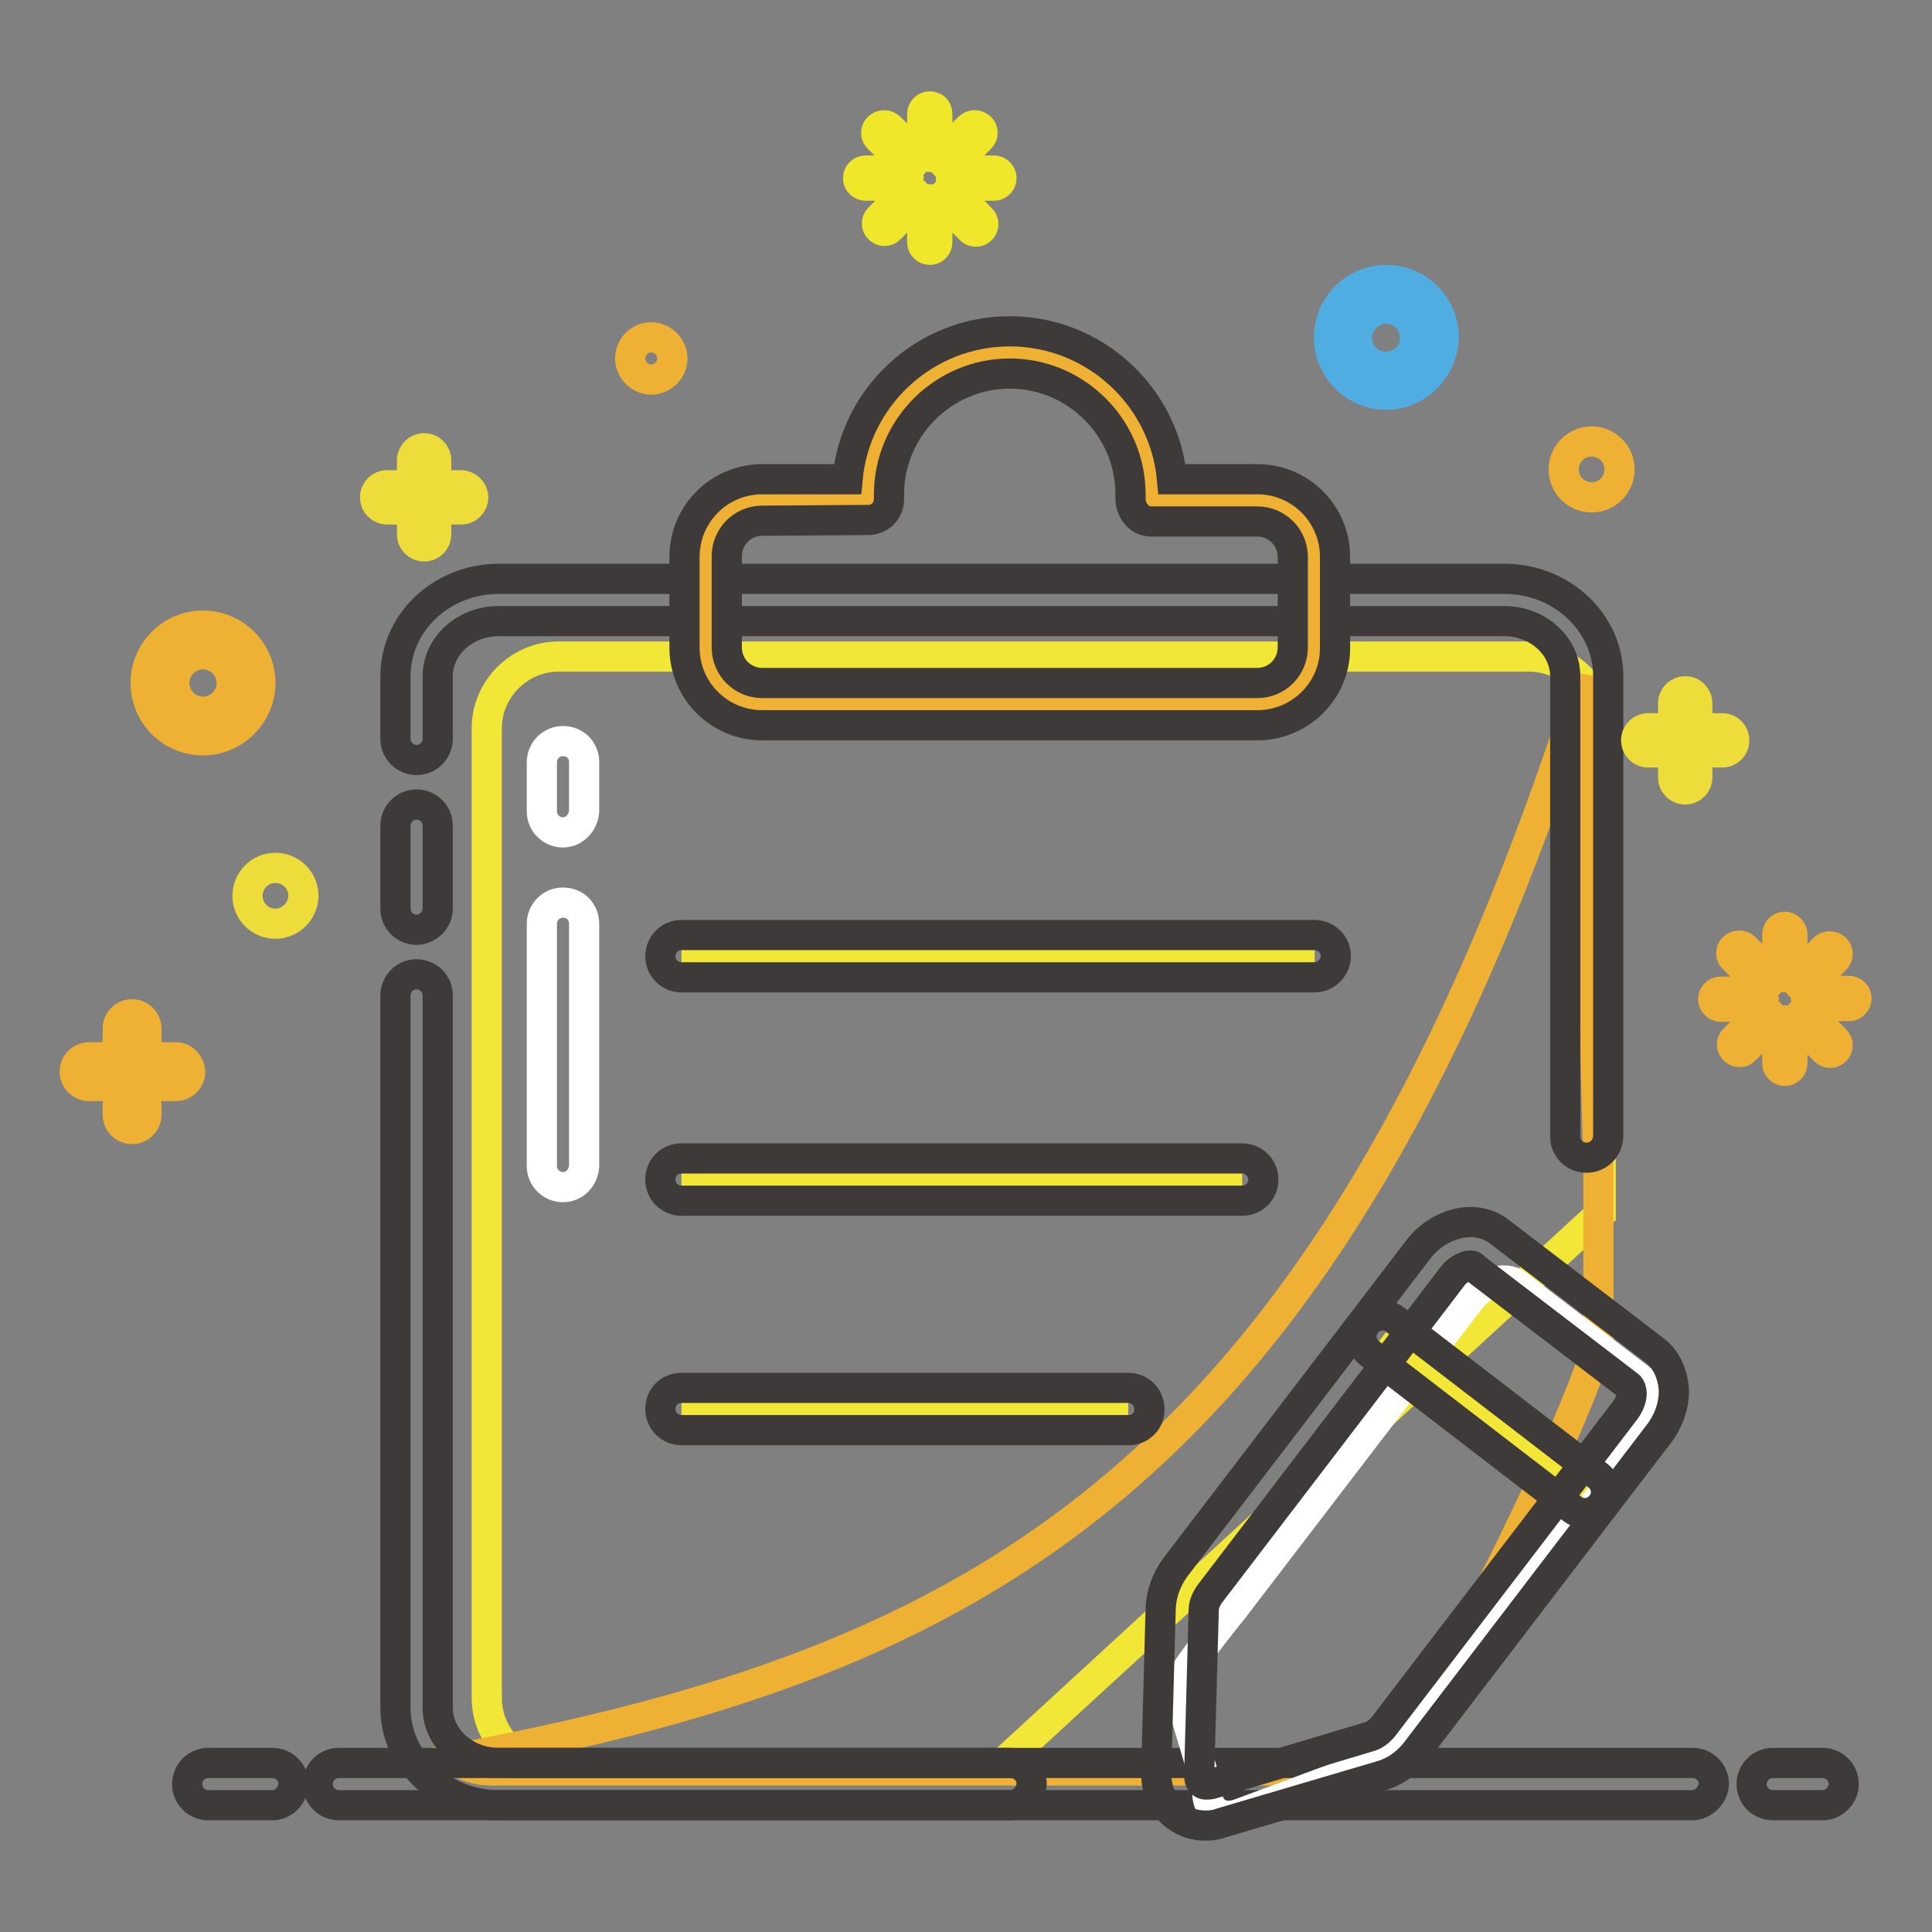
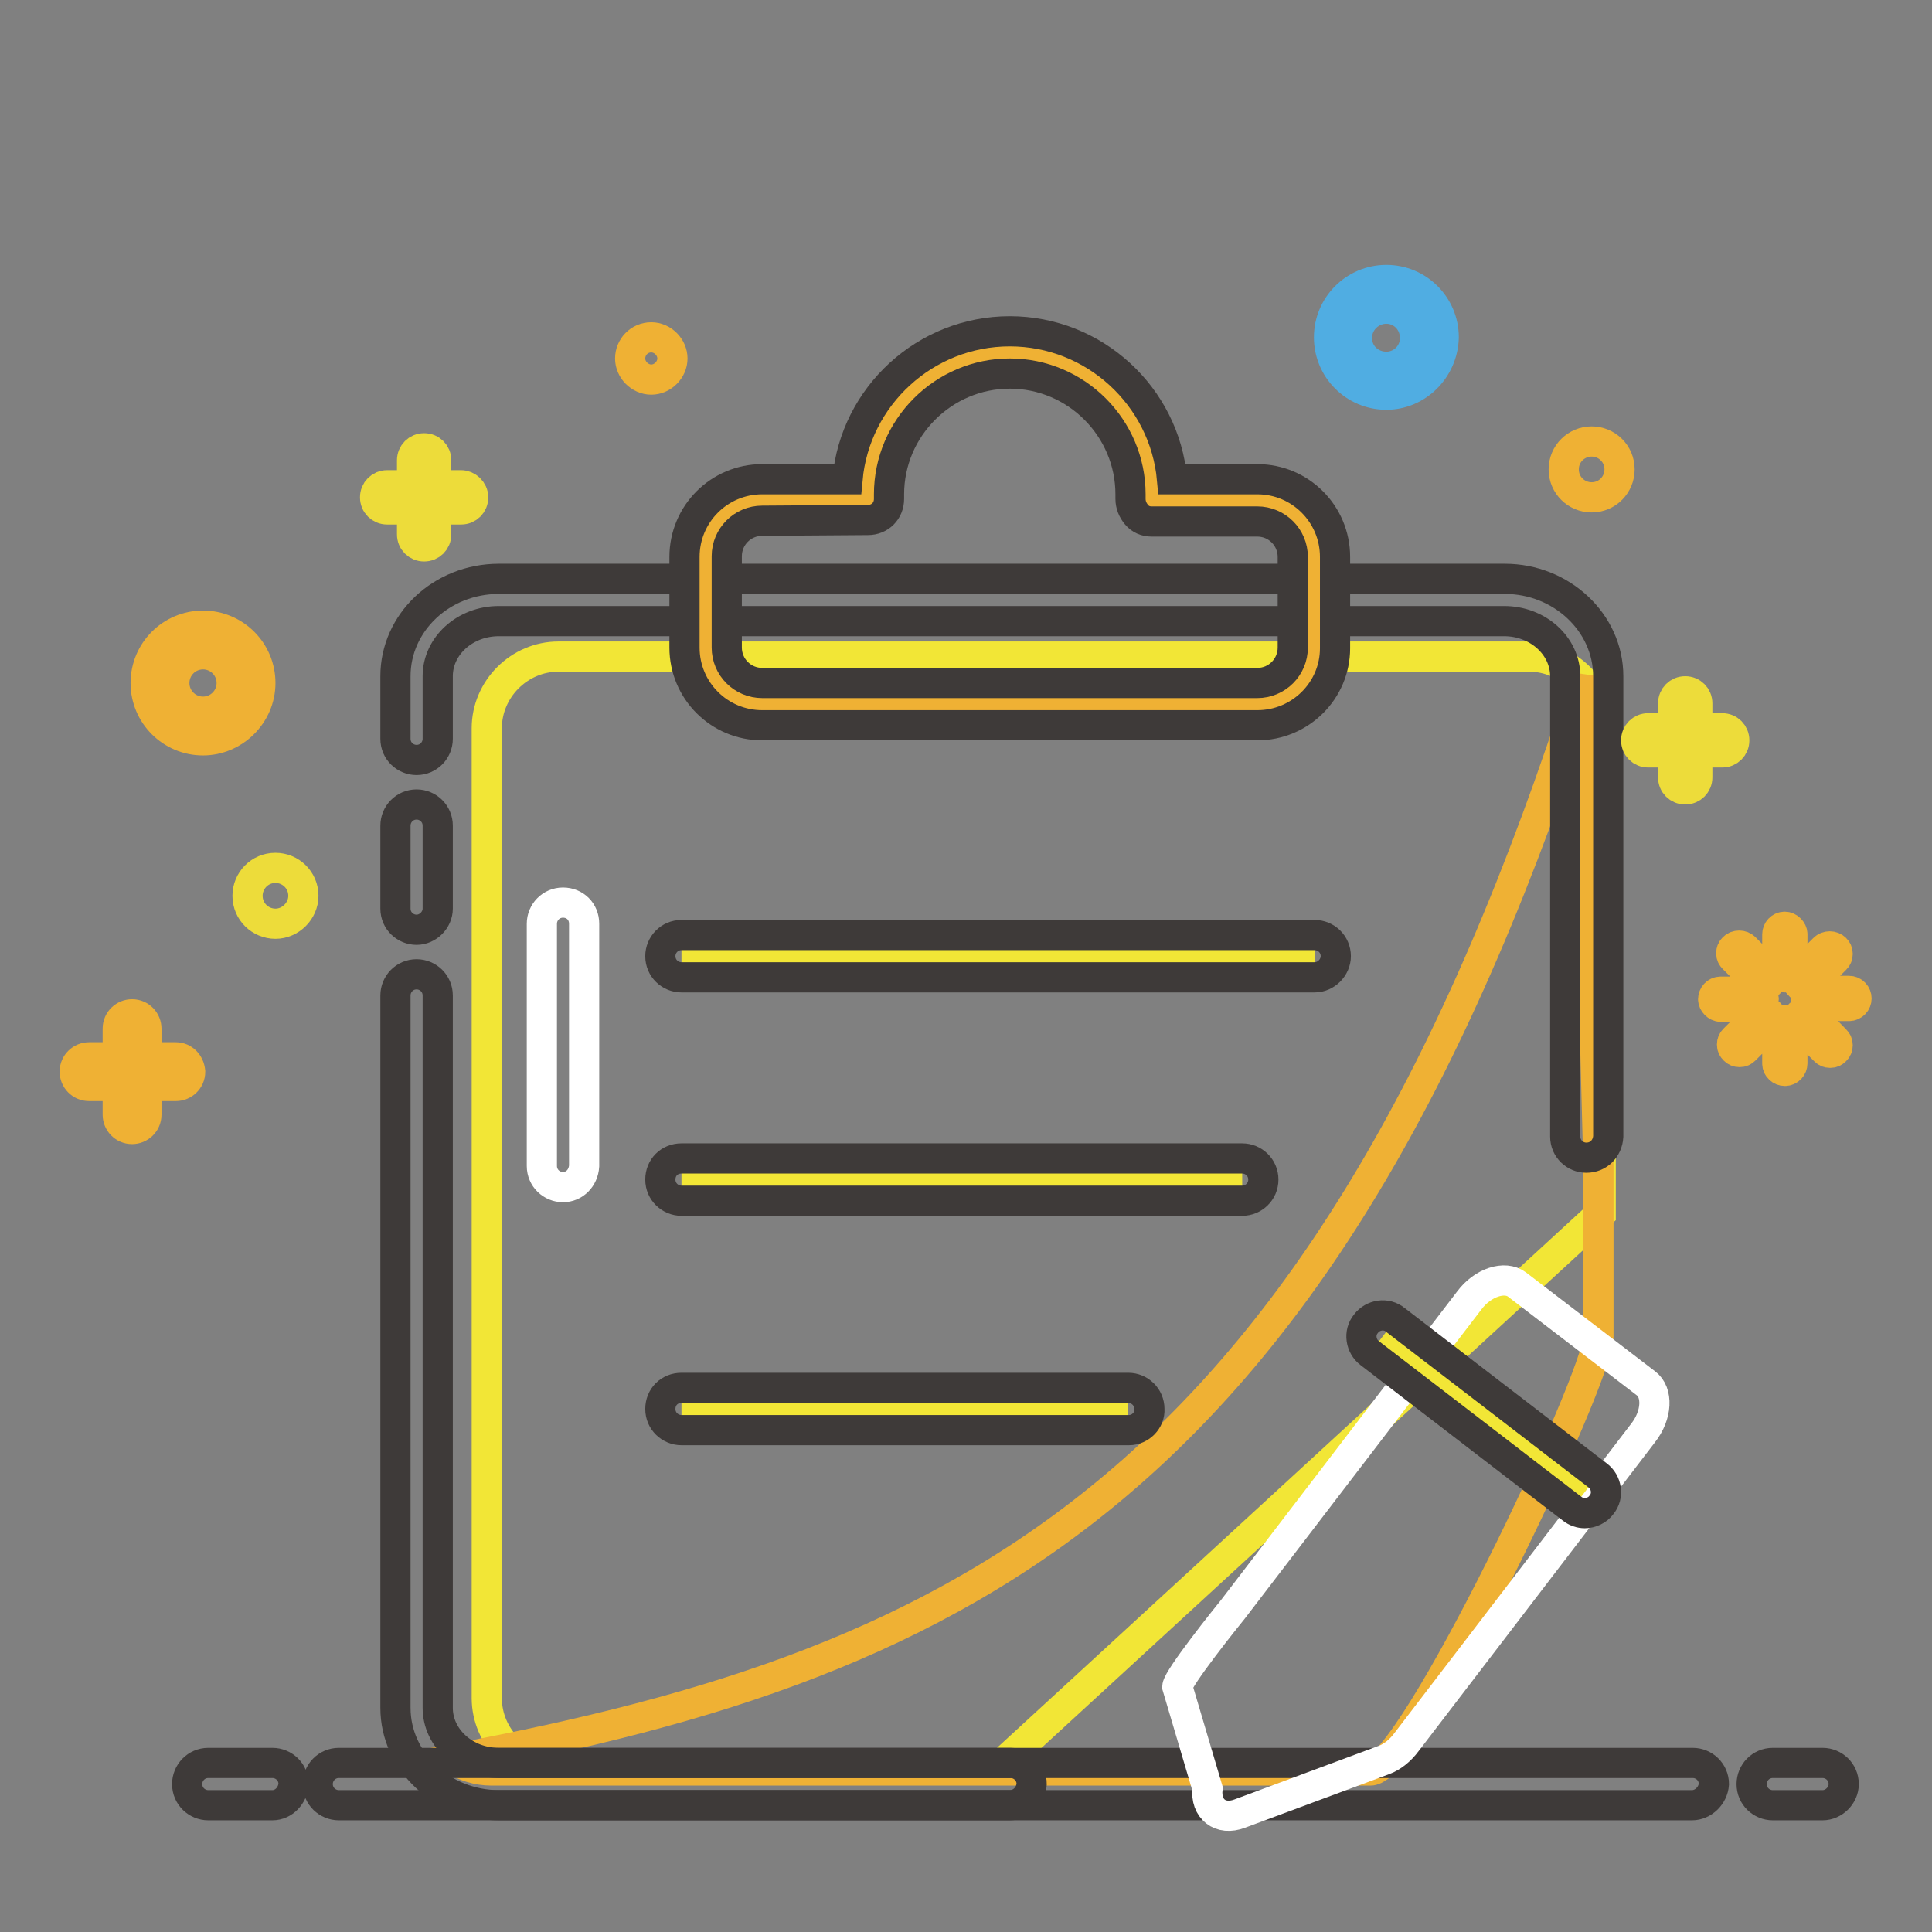
<svg xmlns="http://www.w3.org/2000/svg" version="1.1" x="0px" y="0px" viewBox="0 0 256 256" enable-background="new 0 0 256 256" xml:space="preserve">
  <rect x="0" y="0" width="256" height="256" fill="#808080" stroke="none" />
  <g>
    <path stroke-width="4" fill-opacity="0" stroke="#f2e636" d="M212.1,160.8V96.5c0-5.2-4.3-9.5-9.5-9.5H74c-5.2,0-9.5,4.3-9.5,9.5V225c0,5.2,4.3,9.5,9.5,9.5h57.9 L212.1,160.8z" />
    <path stroke-width="4" fill-opacity="0" stroke="#efb134" d="M60,233.1c1.5,0.9,3.2,1.5,5.1,1.5h116.5c5.5,0,30.2-52,30.2-57.5v-22.5l-1.7-64.9 C175.8,196.9,128.5,220.3,60,233.1z" />
    <path stroke-width="4" fill-opacity="0" stroke="#3e3a39" d="M210.2,153.4c-1.5,0-2.8-1.2-2.8-2.8v-61c0-4-3.6-7.3-8.1-7.3H66.1c-4.5,0-8.1,3.3-8.1,7.3v8.3 c0,1.5-1.2,2.8-2.8,2.8c-1.5,0-2.8-1.2-2.8-2.8v-8.3c0-7.1,6.1-12.9,13.7-12.9h133.3c7.5,0,13.7,5.8,13.7,12.9v61 C213,152.2,211.8,153.4,210.2,153.4z M55.2,123.2c-1.5,0-2.8-1.2-2.8-2.8v-11c0-1.5,1.2-2.8,2.8-2.8c1.5,0,2.8,1.2,2.8,2.8v11 C58,121.9,56.7,123.2,55.2,123.2z M133.8,239.2H66.1c-7.5,0-13.7-5.8-13.7-12.9v-94.4c0-1.5,1.2-2.8,2.8-2.8c1.5,0,2.8,1.2,2.8,2.8 v94.4c0,4,3.6,7.3,8.1,7.3h67.8c1.5,0,2.8,1.2,2.8,2.8C136.6,237.9,135.4,239.2,133.8,239.2L133.8,239.2z" />
    <path stroke-width="4" fill-opacity="0" stroke="#f2e636" d="M90.3,156.3h74.3" />
    <path stroke-width="4" fill-opacity="0" stroke="#3e3a39" d="M164.6,159.1H90.3c-1.5,0-2.8-1.2-2.8-2.8c0-1.6,1.2-2.8,2.8-2.8h74.3c1.5,0,2.8,1.2,2.8,2.8 C167.4,157.9,166.1,159.1,164.6,159.1z" />
    <path stroke-width="4" fill-opacity="0" stroke="#f2e636" d="M90.3,186.7h59.2" />
    <path stroke-width="4" fill-opacity="0" stroke="#3e3a39" d="M149.6,189.5H90.3c-1.5,0-2.8-1.2-2.8-2.8c0-1.6,1.2-2.8,2.8-2.8h59.2c1.5,0,2.8,1.2,2.8,2.8 C152.4,188.2,151.1,189.5,149.6,189.5z" />
    <path stroke-width="4" fill-opacity="0" stroke="#f2e636" d="M90.3,126.7h83.9" />
    <path stroke-width="4" fill-opacity="0" stroke="#3e3a39" d="M174.2,129.5H90.3c-1.5,0-2.8-1.2-2.8-2.8c0-1.5,1.2-2.8,2.8-2.8h83.9c1.5,0,2.8,1.2,2.8,2.8 C177,128.2,175.7,129.5,174.2,129.5z" />
    <path stroke-width="4" fill-opacity="0" stroke="#50ade2" d="M183.7,52.3c-4.2,0-7.6-3.4-7.6-7.6c0-4.2,3.4-7.6,7.6-7.6c4.2,0,7.6,3.4,7.6,7.6 C191.2,48.9,187.8,52.3,183.7,52.3z M183.7,40.9c-2.1,0-3.9,1.7-3.9,3.9c0,2.1,1.7,3.8,3.9,3.8c2.1,0,3.8-1.7,3.8-3.8 C187.5,42.6,185.8,40.9,183.7,40.9z" />
    <path stroke-width="4" fill-opacity="0" stroke="#eddc3a" d="M61.1,64.3h-3.3V61c0-0.9-0.7-1.6-1.6-1.6c-0.9,0-1.6,0.7-1.6,1.6v3.3h-3.3c-0.9,0-1.6,0.7-1.6,1.6 s0.7,1.6,1.6,1.6h3.3v3.3c0,0.9,0.7,1.6,1.6,1.6c0.9,0,1.6-0.7,1.6-1.6v-3.3h3.3c0.9,0,1.6-0.7,1.6-1.6S61.9,64.3,61.1,64.3z  M228.2,96.5h-3.3v-3.3c0-0.9-0.7-1.6-1.6-1.6c-0.9,0-1.6,0.7-1.6,1.6v3.3h-3.3c-0.9,0-1.6,0.7-1.6,1.6c0,0.9,0.7,1.6,1.6,1.6h3.3 v3.3c0,0.9,0.7,1.6,1.6,1.6c0.9,0,1.6-0.7,1.6-1.6v-3.3h3.3c0.9,0,1.6-0.7,1.6-1.6C229.8,97.2,229.1,96.5,228.2,96.5z" />
    <path stroke-width="4" fill-opacity="0" stroke="#efb134" d="M23.3,140.1h-3.9v-3.8c0-1-0.8-1.9-1.9-1.9c-1,0-1.9,0.8-1.9,1.9v3.8h-3.8c-1,0-1.9,0.8-1.9,1.9 c0,1,0.8,1.9,1.9,1.9h3.8v3.8c0,1,0.8,1.9,1.9,1.9c1,0,1.9-0.8,1.9-1.9v-3.8h3.9c1,0,1.9-0.8,1.9-1.9 C25.1,140.9,24.3,140.1,23.3,140.1z" />
    <path stroke-width="4" fill-opacity="0" stroke="#efb134" d="M83.5,47.5c0,1.5,1.3,2.8,2.8,2.8c1.5,0,2.8-1.3,2.8-2.8c0-1.5-1.3-2.8-2.8-2.8 C84.7,44.7,83.5,46,83.5,47.5z" />
    <path stroke-width="4" fill-opacity="0" stroke="#efb134" d="M207.2,62.2c0,2.1,1.7,3.7,3.7,3.7c2.1,0,3.7-1.7,3.7-3.7c0-2.1-1.7-3.7-3.7-3.7 C208.9,58.5,207.2,60.1,207.2,62.2L207.2,62.2z" />
    <path stroke-width="4" fill-opacity="0" stroke="#eddc3a" d="M32.8,118.7c0,2.1,1.7,3.7,3.7,3.7s3.7-1.7,3.7-3.7c0,0,0,0,0,0c0-2.1-1.7-3.7-3.7-3.7 C34.4,115,32.8,116.7,32.8,118.7C32.8,118.7,32.8,118.7,32.8,118.7z" />
    <path stroke-width="4" fill-opacity="0" stroke="#efb134" d="M26.9,98.1c-4.2,0-7.6-3.4-7.6-7.6s3.4-7.6,7.6-7.6c4.2,0,7.6,3.4,7.6,7.6S31,98.1,26.9,98.1z M26.9,86.7 c-2.1,0-3.8,1.7-3.8,3.8c0,2.1,1.7,3.8,3.8,3.8s3.8-1.7,3.8-3.8C30.7,88.4,29,86.7,26.9,86.7z" />
-     <path stroke-width="4" fill-opacity="0" stroke="#f0e62a" d="M117.9,16.9c-0.4-0.4-1.1-0.4-1.5,0c-0.2,0.2-0.3,0.4-0.3,0.7s0.1,0.5,0.3,0.7l3.3,3.3 c0.2,0.2,0.4,0.3,0.7,0.3s0.5-0.1,0.7-0.3c0.4-0.4,0.4-1.1,0-1.5L117.9,16.9z M126.7,25.6c-0.2-0.2-0.4-0.3-0.7-0.3 c-0.3,0-0.5,0.1-0.7,0.3c-0.4,0.4-0.4,1.1,0,1.5l3.3,3.3c0.2,0.2,0.4,0.3,0.7,0.3c0.3,0,0.5-0.1,0.7-0.3c0.2-0.2,0.3-0.4,0.3-0.7 c0-0.3-0.1-0.5-0.3-0.7L126.7,25.6z M125.9,21.9c0.3,0,0.5-0.1,0.7-0.3l3.3-3.3c0.2-0.2,0.3-0.4,0.3-0.7c0-0.3-0.1-0.5-0.3-0.7 c-0.4-0.4-1.1-0.4-1.5,0l-3.3,3.3c-0.4,0.4-0.4,1.1,0,1.5C125.4,21.8,125.6,21.9,125.9,21.9z M119.8,25.6l-3.3,3.3 c-0.2,0.2-0.3,0.4-0.3,0.7c0,0.3,0.1,0.5,0.3,0.7c0.2,0.2,0.4,0.3,0.7,0.3c0.3,0,0.5-0.1,0.7-0.3l3.3-3.3c0.4-0.4,0.4-1.1,0-1.5 C120.8,25.2,120.2,25.2,119.8,25.6z M120.4,23.6c0-0.6-0.5-1-1-1h-4.7c-0.6,0-1,0.5-1,1c0,0.6,0.5,1,1,1h4.7 C119.9,24.6,120.4,24.2,120.4,23.6z M131.7,22.6h-4.7c-0.6,0-1,0.5-1,1c0,0.6,0.5,1,1,1h4.7c0.6,0,1-0.5,1-1S132.3,22.6,131.7,22.6 z M123.2,14.1c-0.6,0-1,0.5-1,1v4.7c0,0.6,0.5,1,1,1c0.6,0,1-0.5,1-1v-4.7C124.2,14.5,123.8,14.1,123.2,14.1z M123.2,26.4 c-0.6,0-1,0.5-1,1v4.7c0,0.6,0.5,1,1,1c0.6,0,1-0.5,1-1v-4.7C124.2,26.8,123.8,26.4,123.2,26.4z" />
    <path stroke-width="4" fill-opacity="0" stroke="#efb134" d="M231.2,125.6c-0.4-0.4-1.1-0.4-1.5,0c-0.2,0.2-0.3,0.4-0.3,0.7c0,0.3,0.1,0.5,0.3,0.7l3.3,3.3 c0.2,0.2,0.4,0.3,0.7,0.3c0.3,0,0.5-0.1,0.7-0.3c0.4-0.4,0.4-1.1,0-1.5L231.2,125.6z M239.9,134.4c-0.2-0.2-0.4-0.3-0.7-0.3 c-0.3,0-0.5,0.1-0.7,0.3c-0.4,0.4-0.4,1.1,0,1.5l3.3,3.3c0.2,0.2,0.4,0.3,0.7,0.3c0.3,0,0.5-0.1,0.7-0.3c0.2-0.2,0.3-0.4,0.3-0.7 c0-0.3-0.1-0.5-0.3-0.7L239.9,134.4z M239.2,130.7c0.3,0,0.5-0.1,0.7-0.3l3.3-3.3c0.2-0.2,0.3-0.4,0.3-0.7c0-0.3-0.1-0.5-0.3-0.7 c-0.4-0.4-1.1-0.4-1.5,0l-3.3,3.3c-0.4,0.4-0.4,1.1,0,1.5C238.6,130.6,238.9,130.7,239.2,130.7z M233.1,134.4l-3.3,3.3 c-0.2,0.2-0.3,0.4-0.3,0.7c0,0.3,0.1,0.5,0.3,0.7c0.2,0.2,0.4,0.3,0.7,0.3c0.3,0,0.5-0.1,0.7-0.3l3.3-3.3c0.4-0.4,0.4-1.1,0-1.5 C234.1,134,233.4,134,233.1,134.4L233.1,134.4z M233.7,132.4c0-0.6-0.5-1-1-1H228c-0.6,0-1,0.5-1,1s0.5,1,1,1h4.7 C233.2,133.4,233.7,132.9,233.7,132.4z M245,131.3h-4.7c-0.6,0-1,0.5-1,1s0.5,1,1,1h4.7c0.6,0,1-0.5,1-1S245.6,131.3,245,131.3z  M236.5,122.8c-0.6,0-1,0.5-1,1v4.7c0,0.6,0.5,1,1,1c0.6,0,1-0.5,1-1v-4.7C237.5,123.3,237,122.8,236.5,122.8z M236.5,135.2 c-0.6,0-1,0.5-1,1v4.7c0,0.6,0.5,1,1,1c0.6,0,1-0.5,1-1v-4.7C237.5,135.6,237,135.2,236.5,135.2z" />
    <path stroke-width="4" fill-opacity="0" stroke="#3e3a39" d="M241.5,239.2h-6.6c-1.5,0-2.8-1.2-2.8-2.8c0-1.5,1.2-2.8,2.8-2.8h6.6c1.5,0,2.8,1.2,2.8,2.8 C244.3,237.9,243,239.2,241.5,239.2z M36.1,239.2h-8.5c-1.5,0-2.8-1.2-2.8-2.8c0-1.5,1.2-2.8,2.8-2.8h8.5c1.5,0,2.8,1.2,2.8,2.8 C38.8,237.9,37.6,239.2,36.1,239.2z" />
    <path stroke-width="4" fill-opacity="0" stroke="#3e3a39" d="M224.2,239.2H44.9c-1.5,0-2.8-1.2-2.8-2.8c0-1.5,1.2-2.8,2.8-2.8h179.4c1.5,0,2.8,1.2,2.8,2.8 C227,237.9,225.7,239.2,224.2,239.2L224.2,239.2z" />
    <path stroke-width="4" fill-opacity="0" stroke="#efb134" d="M166.6,66.3h-14c0-0.2,0-0.5,0-0.7c0-10.4-8.4-18.8-18.8-18.8c-10.4,0-18.8,8.4-18.8,18.8 c0,0.3,0,0.5,0,0.7h-14c-4.1,0-7.5,3.3-7.5,7.5v12.1c0,4.1,3.3,7.5,7.5,7.5h65.6c4.1,0,7.5-3.3,7.5-7.5V73.8 C174.1,69.6,170.8,66.3,166.6,66.3L166.6,66.3z" />
    <path stroke-width="4" fill-opacity="0" stroke="#3e3a39" d="M166.6,96.1H101c-5.7,0-10.3-4.6-10.3-10.3V73.8c0-5.7,4.6-10.3,10.3-10.3h11.3c1-11,10.3-19.6,21.5-19.6 c11.2,0,20.5,8.6,21.5,19.6h11.3c5.7,0,10.3,4.6,10.3,10.3v12.1C176.9,91.5,172.3,96.1,166.6,96.1L166.6,96.1z M101,69 c-2.6,0-4.7,2.1-4.7,4.7v12.1c0,2.6,2.1,4.7,4.7,4.7h65.6c2.6,0,4.7-2.1,4.7-4.7V73.8c0-2.6-2.1-4.7-4.7-4.7h-14 c-0.8,0-1.5-0.3-2-0.9c-0.5-0.6-0.8-1.3-0.8-2.1l0-0.6c0-8.8-7.2-16-16-16c-8.8,0-16,7.2-16,16l0,0.6c0,0.8-0.3,1.5-0.8,2 c-0.5,0.5-1.2,0.8-2,0.8L101,69L101,69z" />
-     <path stroke-width="4" fill-opacity="0" stroke="#ffffff" d="M74.6,110.3c-1.5,0-2.8-1.2-2.8-2.8V101c0-1.5,1.2-2.8,2.8-2.8c1.6,0,2.8,1.2,2.8,2.8v6.5 C77.3,109,76.1,110.3,74.6,110.3z" />
    <path stroke-width="4" fill-opacity="0" stroke="#ffffff" d="M74.6,157.3c-1.5,0-2.8-1.2-2.8-2.8v-32.1c0-1.5,1.2-2.8,2.8-2.8c1.6,0,2.8,1.2,2.8,2.8v32.1 C77.3,156.1,76.1,157.3,74.6,157.3L74.6,157.3z" />
    <path stroke-width="4" fill-opacity="0" stroke="#ffffff" d="M183.4,233.2l-19.1,7.1c-2.6,1-4.6-0.6-4.3-3.3l-4-13.5c0.1-1.2,6.5-9.2,7.4-10.3l31.3-40.9 c1.8-2.4,4.7-3.3,6.3-2.1l17.1,13.1c1.6,1.2,1.5,4.2-0.4,6.6l-31.3,40.9C185.6,231.9,184.5,232.8,183.4,233.2z" />
    <path stroke-width="4" fill-opacity="0" stroke="#f2e636" d="M210,197.7l-26.8-20.6" />
    <path stroke-width="4" fill-opacity="0" stroke="#3e3a39" d="M210,200.5c-0.6,0-1.2-0.2-1.7-0.6l-26.8-20.6c-1.2-0.9-1.5-2.7-0.5-3.9c0.9-1.2,2.7-1.5,3.9-0.5l26.8,20.6 c1.2,0.9,1.5,2.7,0.5,3.9C211.7,200.1,210.8,200.5,210,200.5L210,200.5z" />
-     <path stroke-width="4" fill-opacity="0" stroke="#3e3a39" d="M159.8,241.9c-1.5,0-2.8-0.4-4-1.3c-1.7-1.3-2.6-3.3-2.6-5.7l0.6-21.9c0.1-1.9,0.8-3.8,2-5.4l32.1-42 c1.3-1.7,3.1-2.9,5-3.4c2.1-0.6,4.3-0.2,5.9,1.1l20.4,15.6c1.6,1.2,2.5,3.2,2.6,5.4c0,2-0.7,4-2,5.7l-32.1,42 c-1.2,1.6-2.9,2.8-4.7,3.3l-21,6.2C161.2,241.8,160.5,241.9,159.8,241.9z M194.8,167.7c-0.2,0-0.4,0-0.5,0.1 c-0.7,0.2-1.4,0.7-1.9,1.4l-32.1,42c-0.5,0.7-0.8,1.5-0.8,2.1l-0.6,21.9c0,0.5,0.1,0.9,0.4,1.1c0.2,0.2,0.7,0.2,1.2,0.1l21-6.3 c0.7-0.2,1.3-0.7,1.8-1.3l32.1-42c0.5-0.7,0.8-1.5,0.8-2.2c0-0.2-0.1-0.8-0.4-1l-20.4-15.6C195.2,167.7,195,167.7,194.8,167.7 L194.8,167.7z" />
  </g>
</svg>